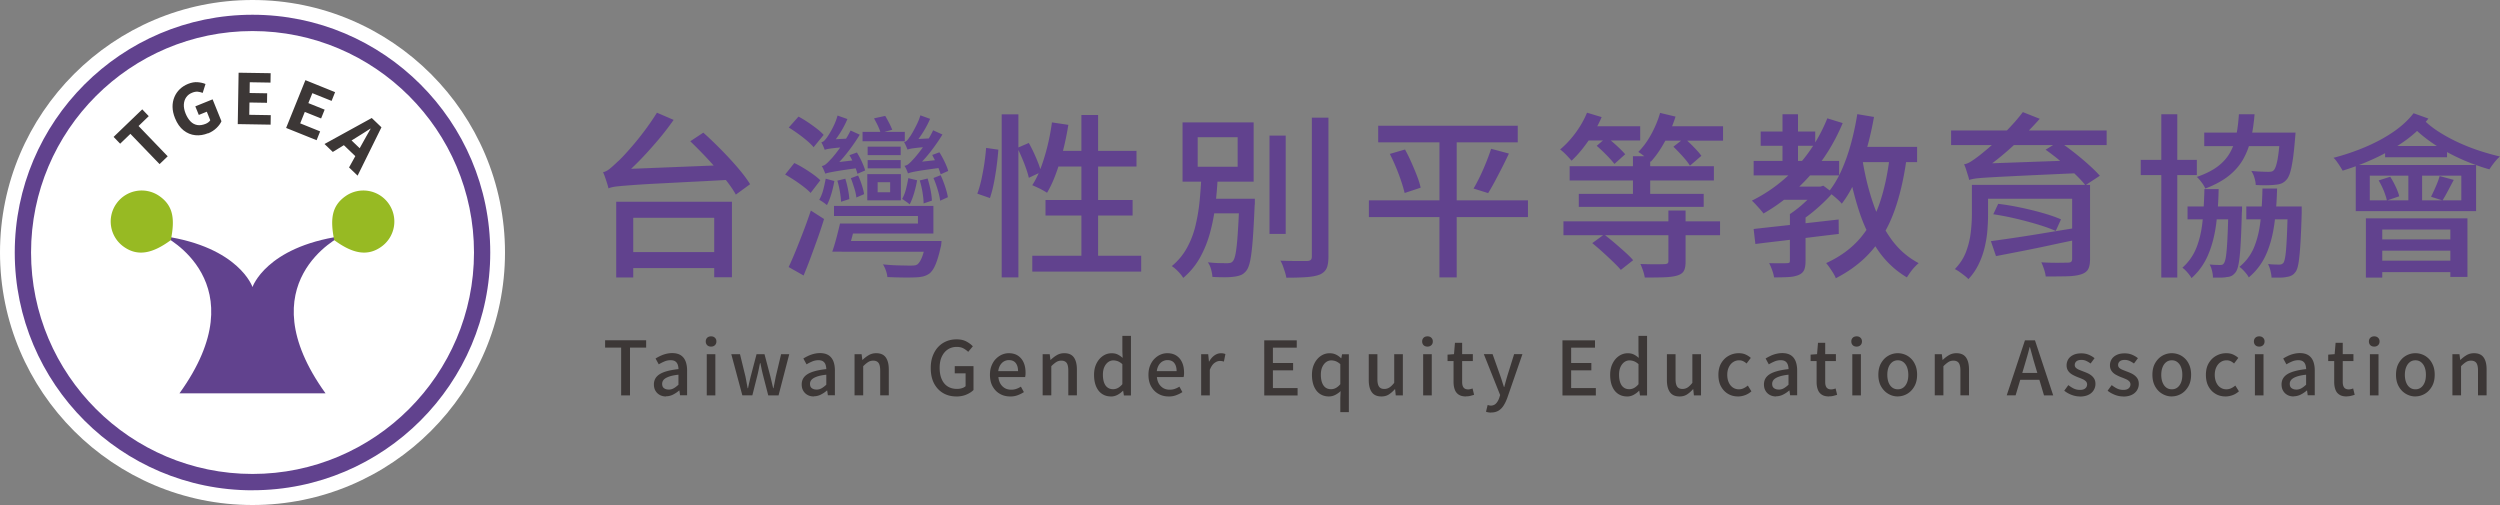
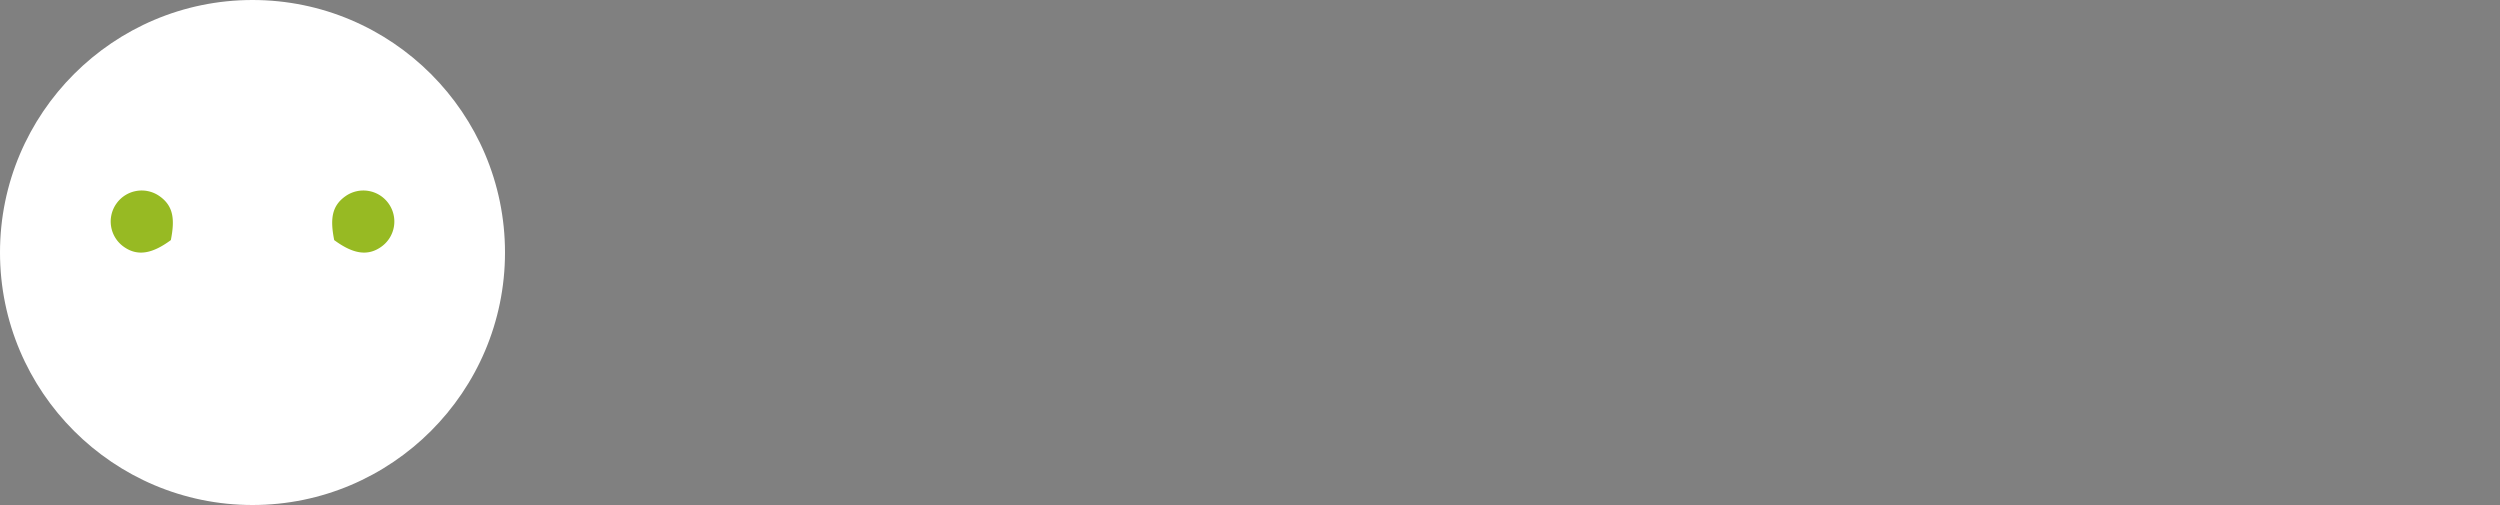
<svg xmlns="http://www.w3.org/2000/svg" id="_圖層_1" data-name="圖層 1" viewBox="0 0 500 101">
  <rect x="0" y="0" width="500" height="101" fill="#808080" stroke="none" />
  <defs>
    <style>.cls-1,.cls-2{fill:#61428e;stroke-width:0}.cls-2{fill:#3c3736}</style>
  </defs>
  <path d="M50.5 0C22.66 0 0 22.65 0 50.5S22.66 101 50.5 101 101 78.35 101 50.5 78.35 0 50.5 0Z" style="fill:#fff;stroke-width:0" />
-   <path d="M50.5 98.06c-26.22 0-47.55-21.33-47.55-47.55S24.28 2.95 50.5 2.95 98.05 24.28 98.05 50.5 76.72 98.05 50.5 98.05Zm0-91.85C26.08 6.21 6.21 26.08 6.21 50.5S26.08 94.79 50.5 94.79 94.8 74.92 94.8 50.5 74.93 6.21 50.5 6.21Z" class="cls-1" />
-   <path d="m31.91 32.82-5.83-6.05-2.05 1.97-1.31-1.36 5.73-5.51 1.3 1.36-2.04 1.97 5.83 6.06-1.64 1.57Zm9.72-6.18c-.87.35-1.73.49-2.58.4-.85-.09-1.63-.41-2.34-.97S35.43 24.7 35 23.63c-.32-.79-.48-1.54-.49-2.25s.12-1.37.37-1.97c.25-.6.61-1.12 1.07-1.57.47-.45 1.02-.8 1.66-1.06.69-.28 1.34-.39 1.93-.34.59.05 1.11.17 1.56.36l-.56 1.78c-.33-.13-.66-.2-1-.24-.34-.03-.71.04-1.13.21-.5.2-.89.5-1.17.91-.28.4-.44.88-.47 1.44-.03.55.09 1.16.35 1.81.27.66.6 1.18.99 1.58s.84.63 1.35.72c.51.08 1.06 0 1.66-.24.21-.08.39-.19.56-.32.17-.13.29-.26.37-.4l-.69-1.71-1.6.65-.7-1.72 3.46-1.4 1.77 4.38c-.2.45-.52.9-.99 1.35s-1.02.81-1.68 1.08Zm5.92-1.82.17-10.28 6.41.1-.03 1.88-4.15-.07-.03 2.15 3.51.06-.03 1.9-3.51-.06-.04 2.46 4.3.07-.03 1.9-6.56-.11Zm9.68.75 3.85-9.54 5.94 2.4-.7 1.75-3.85-1.55-.8 1.99 3.26 1.31-.71 1.76-3.26-1.31-.92 2.29 3.99 1.61-.71 1.76-6.09-2.45Zm7.67 3.23 9.45-5.2 1.94 1.86-4.77 9.67-1.71-1.64 2.63-4.75c.26-.48.53-.98.83-1.49.3-.51.58-1.01.85-1.49l-.04-.04c-.47.3-.95.61-1.45.93-.5.31-.98.61-1.44.9l-4.63 2.84-1.66-1.59Zm3.25-.36 1.21-1.26 3.56 3.41-1.21 1.26-3.56-3.41Z" class="cls-2" />
-   <path d="M68.21 47.23C53.16 49.44 50.5 57.41 50.5 57.41s-2.66-7.97-17.71-10.18c0 0 19.04 9.3 3.1 31.44h29.22c-15.94-22.14 3.1-31.44 3.1-31.44Z" class="cls-1" />
  <path d="M69.08 39.25c-2.79 1.98-3.05 4.65-2.24 8.77 3.67 2.7 6.63 3.32 9.42 1.33a6.188 6.188 0 0 0 1.46-8.64 6.188 6.188 0 0 0-8.64-1.46Zm-37.15 0c2.79 1.98 3.05 4.65 2.24 8.77-3.67 2.7-6.63 3.32-9.42 1.33a6.188 6.188 0 0 1-1.46-8.64 6.188 6.188 0 0 1 8.64-1.46Z" style="fill:#97ba23;stroke-width:0" />
-   <path d="M121.7 37.68c-.05-.23-.14-.55-.26-.95-.13-.4-.26-.81-.41-1.23a9 9 0 0 0-.42-1.06c.44-.09.89-.32 1.34-.69.45-.36.96-.83 1.55-1.39.33-.28.8-.75 1.41-1.41.61-.66 1.29-1.43 2.04-2.32.75-.89 1.51-1.87 2.29-2.92.77-1.06 1.49-2.11 2.15-3.17l3.34 1.44c-1.08 1.53-2.23 3.01-3.47 4.45s-2.47 2.8-3.73 4.06c-1.26 1.27-2.5 2.4-3.75 3.41v.11c-.42.21-.77.4-1.06.58s-.52.36-.72.55c-.2.19-.3.36-.3.53Zm0 0-.04-2.6 2.36-1.23 22.1-.88c.02.45.07.96.14 1.55.07.59.14 1.06.21 1.41-3.47.19-6.46.35-8.97.47l-6.35.33c-1.72.09-3.14.18-4.26.26-1.11.08-2.01.15-2.67.21s-1.19.12-1.55.19c-.36.07-.69.16-.97.28Zm1.54 2.67h23.15v15.1h-3.55V43.56h-16.19v11.93h-3.41V40.36Zm1.66 10.06h19.64v3.2H124.9v-3.2Zm13.16-22.16 2.6-1.72c1.1.98 2.26 2.09 3.48 3.32 1.22 1.23 2.35 2.46 3.4 3.68 1.04 1.22 1.87 2.32 2.48 3.31l-2.85 2.08c-.56-1.01-1.35-2.13-2.36-3.38-1.01-1.24-2.11-2.5-3.29-3.77a89.782 89.782 0 0 0-3.47-3.52Zm18.97 6.65 1.83-2.29c.61.28 1.25.63 1.92 1.04s1.29.82 1.86 1.23c.57.41 1.05.8 1.42 1.18l-1.94 2.53c-.35-.38-.82-.79-1.39-1.23-.58-.45-1.19-.89-1.85-1.32-.66-.43-1.28-.81-1.86-1.14Zm.7 18.5c.45-.94.92-2.03 1.43-3.27.5-1.24 1.02-2.56 1.55-3.94s1.01-2.74 1.46-4.08l2.64 1.69c-.38 1.24-.8 2.52-1.27 3.84-.47 1.31-.94 2.6-1.41 3.87s-.94 2.46-1.41 3.59l-2.99-1.69Zm.03-27.9 1.94-2.18c.59.31 1.2.67 1.85 1.11.65.43 1.25.87 1.81 1.3.56.43 1.02.85 1.37 1.25l-2.01 2.46c-.33-.4-.77-.83-1.32-1.3-.55-.47-1.14-.93-1.78-1.39s-1.26-.87-1.87-1.25Zm7.39 10.24 1.72.46c-.14.84-.34 1.7-.6 2.57-.26.87-.55 1.62-.88 2.25-.19-.16-.43-.35-.74-.56-.3-.21-.57-.38-.81-.49.35-.61.62-1.28.81-2.01.19-.73.35-1.47.49-2.22Zm-.21-5.77c-.05-.16-.14-.4-.28-.72-.14-.32-.27-.58-.39-.79.21-.05.4-.15.56-.3.16-.15.34-.36.53-.62.12-.16.32-.47.6-.93s.57-1 .86-1.62c.29-.62.52-1.25.69-1.88l1.97.7c-.4.96-.9 1.91-1.5 2.85s-1.21 1.75-1.85 2.43v.04c-.4.19-.7.35-.9.47-.2.13-.3.25-.3.37Zm.11 4.75c-.05-.14-.14-.38-.28-.7-.14-.33-.28-.6-.42-.81.3-.05.59-.18.84-.39.26-.21.54-.49.85-.84.23-.21.59-.62 1.07-1.23s1-1.33 1.55-2.15c.55-.82 1.04-1.65 1.46-2.5l1.83.84c-.75 1.24-1.61 2.48-2.57 3.69-.96 1.22-1.95 2.28-2.96 3.17v.07c-.47.19-.82.35-1.04.47-.22.13-.33.25-.33.37Zm-.11-4.75-.04-1.51 1.2-.56 3.98-.21c-.07.26-.13.55-.18.88-.05.33-.07.6-.07.81-1.17.07-2.09.14-2.74.21-.66.07-1.14.14-1.44.19-.3.06-.54.12-.7.19Zm.11 4.75-.14-1.51 1.13-.6 5.42-.63c.02.23.08.51.16.83.08.32.16.57.23.76-1.76.24-3.1.43-4.01.58-.91.15-1.56.27-1.94.35-.38.08-.66.16-.84.23Zm2.95 9.99h3.1a107.798 107.798 0 0 1-1.52 5.63h-3.13c.28-.8.56-1.71.83-2.73.27-1.02.51-1.99.72-2.9Zm.99 0h14.6V43.2H166.8v-2.01h19.88v5.52h-17.7V44.7Zm-1.51-8.58 1.58-.39c.21.66.39 1.37.54 2.13s.24 1.41.26 1.95l-1.65.53c-.02-.56-.1-1.24-.23-2.02-.13-.79-.3-1.52-.51-2.2Zm.91 12.07h17.84v2.15h-17.84V48.2Zm1.51-17.17 1.48-.53c.35.56.69 1.19 1 1.87s.53 1.26.65 1.72l-1.55.67c-.12-.49-.32-1.09-.62-1.79s-.62-1.35-.97-1.94Zm.28 4.6 1.44-.53c.28.59.53 1.23.76 1.94.22.7.37 1.3.44 1.79l-1.55.67c-.05-.52-.18-1.14-.41-1.87s-.45-1.4-.69-2.01Zm2.33-9.25h8.45v1.87h-8.45v-1.87Zm.95 8.45h6.72v5.24h-6.72v-5.24Zm.07-5.49h6.61v1.69h-6.61v-1.69Zm0 2.67h6.61v1.65h-6.61v-1.65Zm1.26-8.34 2.25-.49c.26.42.52.9.79 1.42.27.53.47.98.62 1.35l-2.32.63c-.12-.42-.31-.9-.56-1.44-.26-.54-.52-1.03-.77-1.48Zm.74 12.77v2.01h2.5v-2.01h-2.5Zm9.65 11.76h3.13c-.05.63-.1 1.06-.18 1.27-.33 1.45-.67 2.6-1.02 3.43s-.76 1.44-1.23 1.81c-.4.28-.83.47-1.28.58-.46.11-1 .17-1.64.19-.54.02-1.31.03-2.31.02-1-.01-2.06-.04-3.18-.09-.02-.38-.12-.8-.28-1.27-.16-.47-.36-.89-.6-1.27 1.1.12 2.17.19 3.2.21 1.03.02 1.76.04 2.18.04.38 0 .68-.01.91-.04.23-.02.43-.09.6-.21.33-.26.63-.72.9-1.39.27-.67.53-1.65.79-2.94v-.35Zm-3.52-12.57 1.76.42c-.14.84-.34 1.7-.6 2.57-.26.87-.55 1.62-.88 2.25-.19-.16-.43-.35-.74-.56-.3-.21-.56-.39-.77-.53.33-.59.59-1.24.77-1.97s.34-1.45.46-2.18Zm-.14-5.7c-.07-.16-.18-.41-.32-.74s-.27-.59-.39-.77c.21-.05.4-.15.56-.3.16-.15.33-.36.49-.62.14-.16.35-.48.62-.95s.56-1.01.86-1.62c.31-.61.55-1.23.74-1.86l1.94.7c-.4.94-.9 1.88-1.5 2.82s-1.21 1.76-1.85 2.46v.04c-.38.19-.66.35-.86.47-.2.13-.3.25-.3.37Zm.07 4.75a8.41 8.41 0 0 0-.28-.74c-.14-.33-.28-.59-.42-.77.3-.05.59-.18.84-.39s.54-.49.85-.84c.23-.23.59-.65 1.07-1.25s1-1.31 1.55-2.13c.55-.82 1.03-1.65 1.42-2.5l1.87.84c-.75 1.24-1.61 2.47-2.57 3.68-.96 1.21-1.96 2.27-2.99 3.18v.07c-.42.19-.75.35-.99.48s-.35.25-.35.37Zm-.07-4.75-.07-1.48 1.2-.6 3.98-.21c-.07.26-.13.55-.18.86-.05.32-.07.59-.07.83-1.2.07-2.12.14-2.78.21-.66.07-1.13.14-1.42.19-.29.06-.51.12-.65.19Zm.07 4.75-.11-1.55 1.09-.6 5.45-.6c.02.24.08.51.16.83.08.32.15.57.19.76-1.76.24-3.09.42-3.99.56-.9.14-1.55.26-1.94.35s-.67.18-.86.25Zm2.35 1.41 1.58-.39c.23.73.43 1.51.6 2.34.16.83.25 1.53.25 2.09l-1.65.56c0-.59-.07-1.31-.21-2.18-.14-.87-.33-1.68-.56-2.43Zm2.5-5.1 1.44-.53c.38.59.73 1.24 1.07 1.95.34.72.57 1.31.69 1.78l-1.51.67c-.14-.52-.38-1.14-.7-1.86-.33-.73-.66-1.4-.99-2.01Zm.25 4.61 1.44-.56c.33.7.63 1.47.9 2.29.27.82.45 1.52.55 2.11l-1.55.7c-.07-.61-.24-1.34-.49-2.2-.26-.86-.54-1.64-.85-2.34Zm10.52-6.02 2.46.35c-.07.96-.18 2.03-.33 3.2s-.34 2.32-.56 3.45a24.1 24.1 0 0 1-.79 3.03l-2.53-.88c.3-.8.57-1.72.81-2.78.23-1.06.43-2.14.6-3.25.16-1.11.28-2.15.35-3.11Zm3.13-6.72h3.34v32.62h-3.34V22.86Zm3.13 6.72 2.29-.99c.52.91 1.01 1.92 1.48 3.03.47 1.1.8 2.03.99 2.78l-2.46 1.16a16.6 16.6 0 0 0-.53-1.79c-.23-.68-.51-1.4-.83-2.15-.32-.75-.63-1.43-.93-2.04Zm6.93-5.1 3.27.49c-.28 1.74-.63 3.44-1.05 5.1-.42 1.67-.9 3.22-1.43 4.66-.53 1.44-1.12 2.72-1.78 3.82-.21-.14-.5-.31-.86-.51s-.73-.39-1.11-.56c-.38-.18-.7-.32-.99-.44.66-1.01 1.24-2.19 1.74-3.54s.94-2.8 1.32-4.35c.38-1.55.67-3.11.88-4.68Zm-3.94 26.67h21.78v3.17h-21.78v-3.17ZM209.1 40h17.42v3.1H209.1V40Zm1.87-9.82h16.33v3.13h-17.31l.99-3.13Zm5.31-7.18h3.34v29.95h-3.34V23Zm24 12.35h3.27c-.09 1.85-.25 3.73-.47 5.63-.22 1.9-.58 3.74-1.06 5.52-.48 1.78-1.15 3.45-2.01 5-.86 1.55-1.98 2.91-3.36 4.08-.26-.42-.6-.86-1.04-1.3-.43-.45-.85-.8-1.25-1.06 1.24-1.03 2.25-2.23 3.01-3.61.76-1.37 1.34-2.86 1.72-4.45s.66-3.23.83-4.91c.16-1.68.28-3.31.35-4.91Zm-3.77-10.87h14.22v11.86h-14.22V24.48Zm3.03 2.96v5.91h7.99v-5.91h-7.99Zm1.58 12.31h8.2v2.92h-8.2v-2.92Zm6.79 0h3.06v.79c0 .2-.01.37-.04.51-.12 2.89-.25 5.23-.39 7.02-.14 1.79-.31 3.16-.51 4.1-.2.94-.46 1.61-.79 2.01-.33.4-.68.67-1.06.83-.38.15-.83.26-1.37.33-.47.07-1.1.11-1.88.11s-1.6-.02-2.45-.07c-.02-.45-.11-.94-.26-1.5-.15-.55-.37-1.03-.65-1.42.82.09 1.58.15 2.29.16.7.01 1.21.02 1.51.02.28 0 .52-.02.7-.07.19-.05.35-.15.49-.32.24-.26.43-.8.58-1.64.15-.83.29-2.08.4-3.75.12-1.67.23-3.86.35-6.58v-.53Zm5.99-12.63h3.24v19.67h-3.24V27.12Zm8.48-3.59h3.31v27.76c0 1.08-.13 1.88-.39 2.41s-.7.93-1.34 1.21c-.66.26-1.53.43-2.62.51s-2.45.12-4.07.12c-.05-.31-.13-.66-.26-1.07s-.27-.83-.42-1.25c-.15-.42-.32-.79-.51-1.09 1.22.05 2.33.07 3.34.07h2.04c.33-.02.57-.1.7-.23.14-.13.21-.36.21-.69V23.52Zm11.4 16.54h31.81v3.34h-31.81v-3.34Zm1.86-14.92h27.91v3.31h-27.91v-3.31Zm2.33 5.63 3.03-.88c.45.8.87 1.66 1.28 2.59.41.93.79 1.83 1.13 2.71.34.88.58 1.66.72 2.34l-3.2 1.06c-.16-.68-.39-1.47-.69-2.36-.29-.89-.64-1.82-1.04-2.78-.4-.96-.81-1.85-1.23-2.67Zm9.92-4.29h3.45v28.99h-3.45V26.49Zm10.34 3.27 3.55.95c-.42.91-.88 1.85-1.37 2.81-.49.96-.97 1.88-1.44 2.76-.47.88-.92 1.66-1.34 2.34l-2.92-.91c.42-.7.85-1.52 1.3-2.45s.86-1.88 1.25-2.85c.39-.97.71-1.86.97-2.66Zm19.18-7.22 2.92.88c-.7 1.64-1.6 3.24-2.69 4.8-1.09 1.56-2.2 2.87-3.32 3.92-.17-.19-.38-.43-.65-.72s-.55-.58-.85-.86c-.29-.28-.56-.5-.79-.67 1.1-.92 2.13-2.02 3.08-3.31.95-1.29 1.72-2.64 2.3-4.05Zm-4.72 21.72h31.32v2.78h-31.32v-2.78Zm1.24-11.02h28.85v2.85h-28.85v-2.85Zm1.83 5.53h24.98v2.6h-24.98v-2.6Zm1.09-13.52h11.19v2.85h-11.19v-2.85Zm1.61 23.37 2.36-1.72c.66.49 1.35 1.05 2.08 1.67.73.62 1.42 1.23 2.09 1.83.67.6 1.21 1.14 1.64 1.64l-2.46 1.94c-.4-.47-.92-1.01-1.57-1.64-.65-.62-1.33-1.26-2.06-1.92-.73-.66-1.42-1.25-2.08-1.79Zm.89-19.46 2-1.72c.66.52 1.34 1.1 2.04 1.74.7.65 1.25 1.2 1.65 1.67l-2.15 1.94c-.38-.49-.9-1.08-1.59-1.78-.68-.69-1.33-1.31-1.97-1.85Zm7.24 2.08h3.45v9.11h-3.45v-9.11Zm5.42-8.66 3.1.74c-.54 1.71-1.25 3.37-2.13 4.98s-1.82 2.96-2.83 4.06c-.19-.19-.43-.4-.72-.65s-.6-.49-.93-.74c-.33-.25-.61-.44-.84-.58.96-.96 1.82-2.13 2.58-3.52.76-1.38 1.36-2.81 1.78-4.29Zm1.66 19.53h3.45v10.21c0 .84-.12 1.48-.37 1.9-.25.42-.71.73-1.39.91-.68.19-1.54.3-2.58.33-1.04.04-2.32.05-3.82.05a9.53 9.53 0 0 0-.35-1.37c-.17-.49-.34-.94-.53-1.34.7.02 1.39.04 2.06.05.67.01 1.25.01 1.76 0 .5-.01.84-.02 1-.02.3-.02.51-.08.62-.16s.16-.25.16-.51V42.1Zm-2.08-16.86h13.02v2.89h-13.02v-2.89Zm3.1 4.09 2.18-1.72c.59.52 1.22 1.11 1.88 1.79.67.68 1.18 1.27 1.53 1.76l-2.29 1.97c-.33-.54-.82-1.17-1.46-1.88-.65-.71-1.26-1.35-1.85-1.92Zm30.79-5.67 3.06.95c-1.67 3.99-3.87 7.51-6.62 10.57-2.75 3.06-5.82 5.57-9.22 7.51-.16-.23-.39-.51-.67-.83-.28-.32-.57-.63-.86-.95-.29-.32-.56-.58-.79-.79 3.4-1.69 6.4-3.94 8.99-6.76 2.59-2.81 4.63-6.05 6.1-9.71Zm-14.75 8.52h17.1v2.89h-17.1v-2.89Zm0 13.61c1.43-.16 3.07-.35 4.93-.55 1.85-.2 3.81-.42 5.88-.65 2.06-.23 4.13-.47 6.19-.7l.03 2.89c-1.97.23-3.96.47-5.97.72-2 .25-3.92.47-5.75.69-1.83.21-3.49.41-4.96.6l-.35-2.99Zm1.41-19.49h10.91v2.85h-10.91v-2.85Zm5.84 16.5h3.13v9.4c0 .75-.09 1.34-.28 1.78s-.55.77-1.09 1c-.54.23-1.21.38-2.02.42-.81.05-1.78.07-2.9.07-.07-.45-.2-.93-.39-1.46s-.39-.99-.6-1.39c.8.02 1.53.03 2.2.03s1.12-.01 1.36-.03c.26 0 .42-.04.49-.11s.1-.2.1-.39V42.8Zm-2.5-5.49h8.8v2.64h-8.8v-2.64Zm1.02-14.46h3.1v10.77h-3.1V22.86Zm6.87 14.46h.7l.6-.18 1.9 1.41c-.94 1.08-2.04 2.16-3.29 3.24a29.45 29.45 0 0 1-3.64 2.71c-.19-.26-.45-.56-.79-.9-.34-.34-.63-.6-.86-.79.68-.45 1.36-.96 2.04-1.53s1.31-1.16 1.9-1.76c.59-.6 1.07-1.16 1.44-1.67v-.53Zm14.6-6.19 3.38.35c-.54 4.04-1.35 7.58-2.45 10.64-1.09 3.06-2.58 5.7-4.47 7.92-1.89 2.22-4.31 4.09-7.27 5.61-.09-.28-.26-.61-.49-.99-.23-.38-.48-.75-.74-1.13-.26-.38-.49-.68-.7-.91 2.72-1.24 4.94-2.85 6.67-4.82 1.72-1.97 3.06-4.34 4.01-7.11.95-2.77 1.64-5.96 2.06-9.57Zm-6.51-8.3 3.34.56c-.4 2.25-.9 4.45-1.51 6.58-.61 2.14-1.32 4.12-2.13 5.95-.81 1.83-1.74 3.44-2.8 4.82-.17-.21-.41-.47-.74-.77s-.67-.6-1.02-.88-.66-.5-.91-.67c.98-1.22 1.85-2.65 2.59-4.29.74-1.64 1.37-3.42 1.9-5.35.53-1.92.95-3.91 1.28-5.95Zm1.02 9.04c.49 3.1 1.2 6.01 2.13 8.74.93 2.73 2.13 5.13 3.62 7.2 1.49 2.07 3.32 3.67 5.51 4.82-.26.21-.54.48-.84.81-.31.33-.59.67-.85 1.04-.26.36-.48.7-.67 1-2.32-1.38-4.26-3.21-5.81-5.47-1.55-2.26-2.81-4.89-3.78-7.88-.97-2.99-1.75-6.25-2.34-9.76l3.03-.49Zm-1.76-2.5h12.7v3.06h-12.7v-3.06Zm19.5-3.27h31.11v2.92h-31.11V26.1Zm4.15 10.87h3.24v6.05c0 .99-.05 2.04-.14 3.15-.09 1.11-.28 2.25-.56 3.4s-.68 2.26-1.21 3.34c-.53 1.08-1.2 2.05-2.02 2.92-.19-.21-.45-.45-.77-.7-.33-.26-.67-.51-1.02-.76s-.66-.43-.92-.55c1.03-1.06 1.78-2.22 2.25-3.48.47-1.27.78-2.54.93-3.82.15-1.28.23-2.47.23-3.57v-5.98Zm-.53-.98c-.05-.23-.13-.54-.25-.91s-.24-.77-.37-1.18c-.13-.41-.27-.76-.4-1.04.44-.07.91-.26 1.41-.58.49-.32 1.06-.72 1.69-1.21.33-.26.83-.67 1.5-1.23.67-.56 1.41-1.24 2.23-2.02s1.67-1.64 2.53-2.57c.87-.93 1.67-1.87 2.39-2.83l3.38 1.34a73.51 73.51 0 0 1-5.91 5.93c-2.06 1.84-4.08 3.41-6.05 4.7v.07c-.42.19-.77.36-1.06.53-.28.16-.53.33-.76.51-.22.18-.33.35-.33.51Zm0 0v-2.22l2-1.02 19.67-.7c.05.4.12.84.23 1.34s.19.9.26 1.23c-3.75.16-6.89.31-9.41.42-2.52.12-4.56.22-6.12.3-1.56.08-2.77.15-3.64.21-.87.06-1.51.12-1.93.19-.42.07-.77.15-1.05.25Zm2.5.98h19.25v2.78h-19.25v-2.78Zm1.83 11.26a345.891 345.891 0 0 0 11.26-1.71c2.2-.36 4.39-.72 6.55-1.07l.18 2.32c-1.97.4-3.97.81-5.98 1.25s-3.96.83-5.82 1.2c-1.87.36-3.59.7-5.16 1l-1.02-2.99Zm.49-5.38.98-2.08c1.41.16 2.9.41 4.47.74 1.57.33 3.07.7 4.5 1.11 1.43.41 2.63.83 3.59 1.25l-1.05 2.32c-.94-.42-2.12-.85-3.54-1.28-1.42-.43-2.92-.83-4.49-1.2s-3.06-.65-4.47-.86Zm15.76-5.88h3.59v14.85c0 .94-.14 1.64-.42 2.09-.28.46-.78.79-1.51 1-.7.21-1.63.33-2.78.35-1.15.02-2.53.04-4.15.04-.05-.42-.16-.9-.33-1.42s-.36-1-.55-1.42c.7.05 1.42.08 2.17.09.74.01 1.4.01 1.97 0 .57-.01.95-.02 1.14-.02.33 0 .56-.06.69-.18.13-.12.19-.3.19-.56V36.98Zm-5.28-7.04 2.67-1.65c.96.66 1.96 1.39 2.99 2.2s2.01 1.62 2.92 2.45c.92.82 1.67 1.56 2.25 2.22l-2.89 1.9c-.52-.66-1.21-1.41-2.09-2.25-.88-.84-1.84-1.69-2.87-2.55-1.03-.86-2.03-1.62-2.99-2.3Zm19.01 2.05h11.22v3.03h-11.22v-3.03Zm4.11-9.12h3.2v32.65h-3.2V22.86Zm8.62 14.96h2.85c-.05 2.6-.22 5.01-.53 7.23-.31 2.22-.84 4.21-1.6 5.98-.76 1.77-1.86 3.3-3.29 4.59-.19-.33-.46-.7-.81-1.11-.35-.41-.69-.73-1.02-.97 1.24-1.1 2.18-2.43 2.8-3.99.62-1.56 1.03-3.33 1.23-5.3.2-1.97.32-4.12.37-6.44Zm-3.37 3.48h9.11v2.57h-9.11V41.3Zm10.27-18.44h3.13c-.14 1.81-.39 3.47-.74 4.98-.35 1.51-.89 2.89-1.6 4.12-.72 1.23-1.69 2.32-2.9 3.27-1.22.95-2.76 1.78-4.61 2.48-.14-.35-.38-.76-.72-1.21-.34-.46-.66-.83-.97-1.11 1.69-.59 3.06-1.27 4.12-2.06s1.88-1.7 2.48-2.74c.6-1.04 1.03-2.21 1.28-3.5.26-1.29.43-2.7.53-4.22Zm-6.93 3.66h15.8v2.71h-15.8v-2.71Zm4.85 14.78h2.71c0 .59-.01.97-.04 1.16-.07 2.67-.15 4.83-.25 6.46-.09 1.63-.22 2.87-.37 3.71-.15.84-.35 1.43-.58 1.76-.26.35-.53.6-.81.76-.28.15-.62.24-1.02.26-.33.07-.73.11-1.2.11h-1.55c0-.4-.06-.85-.18-1.35-.12-.5-.28-.93-.49-1.28.47.05.88.08 1.23.09.35.01.63.02.85.02.19 0 .35-.02.47-.07.13-.05.24-.15.33-.32.16-.21.3-.68.4-1.41.11-.73.2-1.85.28-3.36.08-1.51.15-3.52.19-6.03v-.49Zm6.8-3.59h2.92c-.07 2.65-.26 5.08-.58 7.3-.32 2.22-.87 4.2-1.65 5.95-.79 1.75-1.93 3.25-3.43 4.52-.19-.35-.46-.73-.83-1.14s-.71-.73-1.04-.97c1.31-1.08 2.29-2.38 2.92-3.91.63-1.52 1.06-3.28 1.28-5.26s.36-4.15.4-6.49Zm-3.24 3.59h9.25v2.57h-9.25V41.3Zm6.79-14.78h3.06c-.05.61-.08 1.02-.1 1.23-.14 1.71-.29 3.13-.46 4.24-.17 1.11-.35 1.98-.55 2.6-.2.62-.45 1.1-.76 1.42-.3.33-.64.56-1 .7-.37.14-.79.22-1.29.25-.38.05-.91.08-1.6.09s-1.42 0-2.2-.05c-.02-.45-.11-.93-.26-1.44-.15-.52-.36-.97-.62-1.37.73.07 1.4.12 2.02.14.62.02 1.06.04 1.32.04.28 0 .5-.02.67-.05.16-.04.32-.12.46-.26.28-.28.53-.95.74-2.01.21-1.06.4-2.76.56-5.1v-.42Zm1.51 14.78h2.78v1.2c-.07 2.65-.16 4.79-.27 6.42-.1 1.63-.23 2.87-.37 3.71-.14.84-.34 1.43-.6 1.76-.23.33-.5.57-.81.72-.3.15-.66.25-1.06.3-.33.07-.75.11-1.27.11h-1.65c-.02-.42-.1-.89-.23-1.41a6.06 6.06 0 0 0-.47-1.3c.49.05.93.08 1.32.09.39.01.69.02.9.02s.38-.03.51-.09.25-.16.37-.3c.14-.21.26-.68.37-1.41.11-.73.19-1.84.27-3.34s.14-3.5.21-5.98v-.49Zm25.16-18.65 2.96 1.06c-1.27 1.64-2.82 3.12-4.65 4.43a37.376 37.376 0 0 1-5.95 3.47c-2.14 1-4.32 1.84-6.55 2.52-.12-.21-.28-.48-.49-.81-.21-.33-.43-.66-.67-.99-.23-.33-.46-.59-.67-.77 2.16-.56 4.26-1.27 6.3-2.13 2.04-.86 3.9-1.85 5.58-2.99 1.68-1.14 3.05-2.4 4.13-3.78ZM471.15 33h24.07v9.22h-24.07V33Zm2.04 10.66h20.3v11.72h-3.42v-9.47h-13.62v9.61h-3.27V43.66Zm.77-8.52v4.93h18.3v-4.93h-18.3Zm1.13 12.74h16.4v2.25h-16.4v-2.25Zm0 4.26h16.43v2.29h-16.43v-2.29Zm.63-16.05 2.32-.74c.4.61.77 1.28 1.11 2.01s.57 1.36.69 1.9l-2.46.84c-.12-.56-.33-1.22-.63-1.97-.31-.75-.65-1.43-1.02-2.04Zm1.3-6.89h12.39v2.25h-12.39V29.2Zm4.65 4.53h2.75v7.39h-2.75v-7.39Zm3.13-9.71c.8.8 1.76 1.57 2.9 2.3 1.14.74 2.38 1.42 3.73 2.06 1.35.63 2.75 1.2 4.22 1.69s2.92.9 4.35 1.23c-.35.28-.73.68-1.14 1.2-.41.52-.73.97-.97 1.37-1.43-.4-2.88-.9-4.36-1.5-1.48-.6-2.9-1.28-4.27-2.04-1.37-.76-2.65-1.59-3.84-2.48-1.18-.89-2.23-1.82-3.15-2.78l2.53-1.06Zm3.13 11.19 2.82.77c-.4.75-.79 1.5-1.18 2.23-.39.74-.75 1.37-1.07 1.88l-2.29-.74c.28-.56.6-1.24.95-2.04s.61-1.5.77-2.11Z" class="cls-1" />
-   <path d="M124.23 79.08v-9.56h-3.21v-1.47h8.21v1.47H126v9.56h-1.76Zm8.97.21c-.47 0-.88-.1-1.25-.3-.36-.2-.65-.48-.86-.84-.21-.36-.31-.78-.31-1.26 0-.89.39-1.57 1.17-2.06s2.03-.82 3.75-1.01c-.01-.32-.06-.61-.15-.88s-.25-.49-.47-.65-.54-.25-.95-.25-.84.08-1.24.25c-.4.17-.78.36-1.14.58l-.64-1.17c.29-.18.61-.35.96-.52.35-.16.72-.3 1.12-.4s.81-.16 1.24-.16c.69 0 1.25.14 1.69.41s.76.67.98 1.19c.21.52.32 1.15.32 1.88v4.95h-1.41l-.13-.94h-.06c-.37.32-.77.59-1.21.81-.44.22-.91.34-1.41.34Zm.52-1.37c.36 0 .69-.08 1-.25.31-.17.63-.41.97-.73v-2c-.81.09-1.45.22-1.93.4s-.82.38-1.02.61c-.2.23-.31.51-.31.81 0 .41.12.7.37.88.25.18.55.27.91.27Zm8.5-8.6c-.33 0-.59-.09-.78-.28-.19-.19-.29-.44-.29-.76 0-.3.1-.54.29-.73.19-.19.46-.28.78-.28.31 0 .56.09.76.28.2.19.3.43.3.73 0 .32-.1.57-.3.76-.2.19-.45.28-.76.28Zm-.87 9.76v-8.24h1.72v8.24h-1.72Zm7.12 0-2.21-8.24H148l1.09 4.46c.08.4.15.79.22 1.17s.14.78.22 1.17h.08c.08-.4.16-.79.25-1.17.09-.38.18-.78.28-1.17l1.17-4.46h1.59l1.18 4.46c.1.4.19.79.28 1.17.09.38.18.78.27 1.17h.07c.08-.4.16-.79.23-1.17.08-.38.15-.78.23-1.17l1.06-4.46h1.63l-2.14 8.24h-2.06l-1.05-4.07c-.1-.39-.19-.78-.27-1.17-.08-.39-.16-.79-.25-1.21H152c-.09.42-.17.82-.25 1.22-.08.39-.16.78-.26 1.17l-1.02 4.05h-2Zm14.29.21c-.47 0-.88-.1-1.25-.3-.36-.2-.65-.48-.86-.84-.21-.36-.31-.78-.31-1.26 0-.89.39-1.57 1.17-2.06s2.03-.82 3.75-1.01c-.01-.32-.06-.61-.15-.88s-.25-.49-.47-.65-.54-.25-.95-.25-.84.08-1.24.25c-.4.17-.78.36-1.14.58l-.64-1.17c.29-.18.61-.35.96-.52.35-.16.72-.3 1.12-.4s.81-.16 1.24-.16c.69 0 1.25.14 1.69.41s.76.67.98 1.19c.21.52.32 1.15.32 1.88v4.95h-1.41l-.13-.94h-.06c-.37.32-.77.59-1.21.81-.44.22-.91.34-1.41.34Zm.53-1.37c.36 0 .69-.08 1-.25.31-.17.63-.41.97-.73v-2c-.81.09-1.45.22-1.93.4s-.82.38-1.02.61c-.2.23-.31.51-.31.81 0 .41.12.7.37.88.25.18.55.27.91.27Zm7.62 1.16v-8.24h1.41l.15 1.15h.03c.38-.37.79-.69 1.23-.95.44-.26.94-.4 1.5-.4.88 0 1.52.28 1.92.84.4.56.61 1.37.61 2.42v5.17h-1.72v-4.96c0-.71-.11-1.21-.33-1.52-.22-.3-.57-.46-1.06-.46-.38 0-.71.09-1.01.28-.29.18-.63.46-1 .83v5.83h-1.72Zm20.34.21c-.98 0-1.85-.22-2.62-.67-.77-.45-1.38-1.1-1.82-1.94-.44-.85-.66-1.87-.66-3.08 0-.9.13-1.7.4-2.41s.63-1.31 1.09-1.8c.46-.49 1.01-.87 1.63-1.13.62-.26 1.3-.39 2.04-.39.78 0 1.43.14 1.97.43s.96.61 1.29.96l-.93 1.11c-.28-.27-.6-.5-.96-.7-.36-.19-.8-.29-1.33-.29-.68 0-1.27.17-1.79.51-.51.34-.91.82-1.2 1.44s-.43 1.36-.43 2.23.13 1.62.4 2.25c.27.63.66 1.12 1.18 1.46.52.34 1.16.51 1.91.51.34 0 .66-.05.96-.14.3-.09.55-.23.74-.4v-2.57h-2.17v-1.44h3.75V78c-.37.37-.85.68-1.45.93s-1.27.37-2.02.37Zm10.76 0c-.75 0-1.43-.17-2.03-.52-.61-.34-1.09-.84-1.45-1.48-.36-.64-.54-1.42-.54-2.33 0-.67.1-1.27.31-1.8s.49-.99.85-1.36.76-.66 1.21-.86c.45-.2.91-.3 1.38-.3.73 0 1.34.16 1.84.49s.88.78 1.14 1.36c.26.58.39 1.26.39 2.04 0 .17 0 .33-.02.49-.01.15-.04.29-.07.4h-5.34c.05.52.19.96.41 1.34.23.37.52.66.88.87.36.2.78.31 1.25.31.37 0 .71-.05 1.03-.16s.63-.26.93-.45l.6 1.09c-.38.25-.8.46-1.26.63-.46.17-.96.25-1.5.25Zm-2.35-5.06h3.95c0-.7-.16-1.24-.47-1.63s-.77-.58-1.37-.58c-.34 0-.66.09-.96.25-.3.17-.55.42-.76.75-.2.33-.34.73-.4 1.21Zm8.87 4.85v-8.24h1.41l.15 1.15h.03c.38-.37.79-.69 1.23-.95.44-.26.94-.4 1.5-.4.88 0 1.52.28 1.92.84.4.56.61 1.37.61 2.42v5.17h-1.72v-4.96c0-.71-.11-1.21-.33-1.52-.22-.3-.57-.46-1.06-.46-.38 0-.71.09-1.01.28-.29.18-.63.46-1 .83v5.83h-1.72Zm13.66.21c-.68 0-1.27-.17-1.78-.51-.51-.34-.9-.83-1.18-1.48-.28-.65-.42-1.43-.42-2.33s.17-1.65.5-2.3.77-1.15 1.3-1.5 1.1-.52 1.71-.52c.48 0 .88.08 1.22.25.33.16.66.39.99.68l-.06-1.36v-3.05h1.72v11.92h-1.41l-.15-.93h-.05c-.31.32-.67.59-1.08.81-.41.22-.85.33-1.33.33Zm.41-1.45c.35 0 .67-.08.97-.24.3-.16.6-.41.9-.76v-4.01c-.3-.27-.6-.46-.9-.58-.3-.11-.6-.17-.91-.17-.38 0-.73.12-1.04.35-.31.23-.57.56-.76.99-.19.42-.28.93-.28 1.53s.08 1.14.24 1.58.39.76.7.98c.3.22.67.33 1.08.33Zm11.11 1.45c-.75 0-1.43-.17-2.03-.52-.61-.34-1.09-.84-1.45-1.48-.36-.64-.54-1.42-.54-2.33 0-.67.1-1.27.31-1.8s.49-.99.85-1.36.76-.66 1.21-.86c.45-.2.91-.3 1.38-.3.73 0 1.34.16 1.84.49s.88.78 1.14 1.36c.26.58.39 1.26.39 2.04 0 .17 0 .33-.02.49-.01.15-.04.29-.07.4h-5.34c.05.52.19.96.41 1.34.23.37.52.66.88.87.36.2.78.31 1.25.31.37 0 .71-.05 1.03-.16s.63-.26.93-.45l.6 1.09c-.38.25-.8.46-1.26.63-.46.17-.96.25-1.5.25Zm-2.34-5.06h3.95c0-.7-.16-1.24-.47-1.63s-.77-.58-1.37-.58c-.34 0-.66.09-.96.25-.3.17-.55.42-.76.75-.2.33-.34.73-.4 1.21Zm8.86 4.85v-8.24h1.41l.15 1.48h.03c.3-.53.65-.94 1.06-1.23.41-.29.84-.44 1.29-.44.2 0 .37.01.51.04s.27.07.4.12l-.3 1.51c-.15-.05-.28-.08-.4-.1s-.26-.03-.43-.03c-.33 0-.68.13-1.05.4-.37.26-.68.73-.94 1.38v5.11h-1.72Zm12.62 0V68.06h6.5v1.47h-4.77v3.07h4.04v1.47h-4.04v3.54h4.94v1.48h-6.67Zm15.21 3.34v-2.78l.06-1.42c-.31.3-.66.55-1.07.76-.4.21-.83.31-1.28.31-.68 0-1.27-.17-1.78-.51s-.9-.83-1.18-1.48-.42-1.43-.42-2.33.17-1.65.5-2.3.77-1.15 1.3-1.5 1.1-.52 1.71-.52c.48 0 .9.08 1.25.25.36.16.71.41 1.06.74h.05l.15-.79h1.36v11.57h-1.72Zm-1.87-4.58c.35 0 .67-.08.97-.24.3-.16.6-.41.9-.76v-4.01c-.3-.27-.6-.46-.9-.58-.3-.11-.6-.17-.91-.17-.38 0-.73.12-1.04.35-.31.23-.57.56-.76.99-.19.42-.28.93-.28 1.53s.08 1.14.24 1.58c.16.43.39.76.69.98.3.22.67.33 1.08.33Zm10.1 1.45c-.88 0-1.52-.28-1.93-.85-.41-.57-.61-1.37-.61-2.41v-5.19h1.73v4.98c0 .7.11 1.2.33 1.51.22.31.57.46 1.05.46.38 0 .72-.1 1.02-.29.3-.19.62-.51.96-.93v-5.73h1.73v8.24h-1.42l-.13-1.24h-.05c-.38.43-.78.78-1.2 1.05s-.91.4-1.48.4Zm9.21-9.97c-.33 0-.59-.09-.78-.28s-.29-.44-.29-.76c0-.3.1-.54.29-.73s.46-.28.78-.28c.31 0 .57.09.76.28.2.19.3.43.3.73 0 .32-.1.57-.3.76-.2.19-.45.28-.76.28Zm-.87 9.76v-8.24h1.72v8.24h-1.72Zm8.57.21c-.62 0-1.11-.12-1.47-.37a1.96 1.96 0 0 1-.78-1.02c-.16-.43-.24-.94-.24-1.52v-4.16h-1.2v-1.29l1.29-.1.19-2.27h1.44v2.27h2.14v1.39h-2.14v4.17c0 .49.09.86.28 1.11.19.25.5.38.93.38.14 0 .29-.02.45-.06.16-.04.3-.08.42-.13l.31 1.27c-.22.07-.47.14-.74.21-.27.07-.57.1-.87.1Zm5.04 3.23a3.227 3.227 0 0 1-1.04-.17l.33-1.35c.08.02.18.04.28.07.11.03.22.05.33.05.45 0 .81-.15 1.08-.44.27-.29.48-.66.63-1.1l.18-.57-3.26-8.18h1.75l1.51 4.25c.13.37.26.75.38 1.14.12.39.25.78.38 1.17h.07c.1-.38.2-.77.31-1.17.11-.4.22-.78.33-1.15l1.33-4.25h1.66l-3.02 8.73c-.21.59-.46 1.1-.74 1.55-.28.44-.63.79-1.02 1.03-.4.24-.89.37-1.47.37Zm14.25-3.44V68.06H319v1.47h-4.77v3.07h4.04v1.47h-4.04v3.54h4.94v1.48h-6.67Zm12.92.21c-.68 0-1.27-.17-1.78-.51-.51-.34-.9-.83-1.18-1.48-.28-.65-.42-1.43-.42-2.33s.17-1.65.5-2.3.77-1.15 1.3-1.5 1.11-.52 1.71-.52c.48 0 .88.08 1.22.25.33.16.66.39.99.68l-.06-1.36v-3.05h1.72v11.92H328l-.15-.93h-.05c-.31.32-.67.59-1.08.81-.41.22-.85.33-1.33.33Zm.42-1.45c.35 0 .67-.08.97-.24s.6-.41.9-.76v-4.01c-.3-.27-.6-.46-.9-.58-.3-.11-.6-.17-.91-.17-.38 0-.73.12-1.04.35-.31.23-.57.56-.76.99s-.28.93-.28 1.53.08 1.14.24 1.58c.16.43.39.76.7.98s.66.33 1.08.33Zm10.09 1.45c-.88 0-1.52-.28-1.93-.85-.41-.57-.61-1.37-.61-2.41v-5.19h1.73v4.98c0 .7.11 1.2.33 1.51.22.31.57.46 1.05.46.38 0 .72-.1 1.02-.29.3-.19.62-.51.96-.93v-5.73h1.73v8.24h-1.42l-.13-1.24h-.05c-.38.43-.78.78-1.2 1.05s-.91.4-1.48.4Zm11.69 0c-.75 0-1.42-.17-2-.52-.59-.34-1.06-.84-1.41-1.48s-.52-1.42-.52-2.33.19-1.7.57-2.34c.38-.64.88-1.13 1.5-1.47.62-.34 1.29-.51 2-.51.53 0 .99.09 1.38.27.39.18.73.4 1.03.67l-.85 1.12c-.22-.2-.45-.36-.69-.47s-.5-.17-.78-.17c-.46 0-.87.12-1.23.37-.36.24-.64.58-.85 1.02s-.31.94-.31 1.52.1 1.08.3 1.52.47.77.82 1.01.75.36 1.2.36c.35 0 .67-.07.97-.22.3-.14.57-.32.82-.53l.72 1.15c-.38.34-.8.6-1.27.77s-.94.26-1.41.26Zm7.6 0c-.47 0-.88-.1-1.25-.3-.37-.2-.65-.48-.86-.84-.21-.36-.31-.78-.31-1.26 0-.89.39-1.57 1.17-2.06.78-.48 2.03-.82 3.75-1.01-.01-.32-.06-.61-.15-.88s-.25-.49-.47-.65-.54-.25-.95-.25-.84.08-1.24.25c-.4.17-.78.36-1.14.58l-.64-1.17c.29-.18.61-.35.96-.52s.72-.3 1.12-.4c.4-.1.81-.16 1.24-.16.69 0 1.25.14 1.69.41s.76.67.98 1.19c.21.52.32 1.15.32 1.88v4.95h-1.41l-.13-.94h-.06c-.37.32-.77.59-1.21.81-.44.22-.91.34-1.41.34Zm.52-1.37c.36 0 .69-.08 1-.25.31-.17.63-.41.97-.73v-2c-.81.09-1.45.22-1.93.4-.48.17-.82.38-1.03.61-.2.23-.31.51-.31.81 0 .41.12.7.38.88.25.18.55.27.91.27Zm10.08 1.37c-.62 0-1.11-.12-1.47-.37a1.96 1.96 0 0 1-.78-1.02c-.16-.43-.24-.94-.24-1.52v-4.16h-1.2v-1.29l1.29-.1.19-2.27h1.44v2.27h2.14v1.39h-2.14v4.17c0 .49.09.86.28 1.11.19.25.5.38.93.38.14 0 .29-.02.45-.06.16-.04.3-.08.42-.13l.31 1.27c-.22.07-.47.14-.74.21-.27.07-.57.1-.87.1Zm5.52-9.97c-.33 0-.59-.09-.78-.28-.19-.19-.29-.44-.29-.76 0-.3.1-.54.29-.73.19-.19.46-.28.78-.28.31 0 .56.09.76.28s.3.43.3.73c0 .32-.1.57-.3.76s-.45.28-.76.28Zm-.87 9.76v-8.24h1.72v8.24h-1.72Zm9.11.21c-.68 0-1.32-.17-1.91-.52-.59-.34-1.07-.84-1.44-1.48-.36-.64-.55-1.42-.55-2.33s.18-1.7.55-2.34c.37-.64.84-1.13 1.44-1.47a3.77 3.77 0 0 1 1.91-.51c.5 0 .98.1 1.45.29.47.19.88.48 1.24.84.36.37.64.82.85 1.35.21.53.31 1.14.31 1.83 0 .91-.18 1.68-.55 2.33-.36.64-.84 1.14-1.42 1.48-.58.34-1.21.52-1.89.52Zm0-1.43c.43 0 .8-.12 1.11-.36s.56-.58.73-1.01c.17-.43.25-.94.25-1.52s-.09-1.08-.25-1.52c-.17-.43-.41-.77-.73-1.02s-.69-.37-1.11-.37-.82.12-1.13.37-.56.58-.73 1.02c-.17.43-.25.94-.25 1.52s.09 1.08.25 1.52c.17.43.41.77.73 1.01s.69.36 1.13.36Zm7.38 1.22v-8.24h1.41l.15 1.15h.03c.38-.37.79-.69 1.23-.95.44-.26.94-.4 1.5-.4.88 0 1.52.28 1.92.84s.61 1.37.61 2.42v5.17h-1.72v-4.96c0-.71-.11-1.21-.33-1.52-.22-.3-.57-.46-1.06-.46-.38 0-.72.09-1.01.28-.29.18-.63.46-1 .83v5.83h-1.72Zm14.39 0 3.65-11.02h2l3.65 11.02h-1.84l-1.78-5.98c-.18-.6-.36-1.2-.52-1.82-.17-.61-.34-1.23-.51-1.85h-.06c-.16.63-.33 1.25-.5 1.85-.18.61-.35 1.21-.53 1.81l-1.78 5.98h-1.78Zm2.06-3.12v-1.38h5.14v1.38h-5.14Zm12.55 3.33c-.56 0-1.11-.11-1.67-.33a5.2 5.2 0 0 1-1.43-.82l.82-1.12c.36.29.73.52 1.1.7.38.17.78.26 1.22.26.49 0 .85-.11 1.08-.32a1 1 0 0 0 .35-.78.86.86 0 0 0-.26-.63c-.17-.17-.4-.32-.68-.44s-.57-.24-.87-.35a8.79 8.79 0 0 1-1.08-.5c-.35-.19-.65-.44-.87-.75s-.34-.69-.34-1.14.12-.88.35-1.24.57-.64 1.01-.85c.44-.21.96-.31 1.57-.31.55 0 1.05.09 1.5.28.45.19.84.42 1.16.69l-.79 1.06c-.29-.21-.58-.38-.88-.52s-.61-.2-.94-.2c-.46 0-.8.1-1.02.29a.93.93 0 0 0-.33.73c0 .23.08.42.24.57.16.15.37.28.64.39.26.11.55.22.85.34.29.1.57.22.86.35.28.13.54.29.77.48s.42.41.56.67c.14.26.22.59.22.98 0 .46-.12.88-.36 1.27s-.59.7-1.05.92c-.46.22-1.03.34-1.72.34Zm8.67 0c-.56 0-1.12-.11-1.67-.33-.55-.22-1.03-.49-1.43-.82l.82-1.12c.36.29.73.52 1.1.7.37.17.78.26 1.22.26.49 0 .85-.11 1.08-.32s.35-.48.35-.78a.86.86 0 0 0-.26-.63c-.18-.17-.4-.32-.68-.44s-.57-.24-.87-.35a8.79 8.79 0 0 1-1.08-.5c-.35-.19-.65-.44-.87-.75s-.34-.69-.34-1.14.12-.88.35-1.24.57-.64 1.01-.85c.44-.21.96-.31 1.57-.31.55 0 1.05.09 1.5.28.45.19.84.42 1.16.69l-.79 1.06a5.34 5.34 0 0 0-.88-.52c-.3-.13-.61-.2-.94-.2-.46 0-.8.1-1.02.29a.93.93 0 0 0-.33.73c0 .23.08.42.24.57.16.15.37.28.64.39.27.11.55.22.85.34.29.1.58.22.86.35.28.13.54.29.77.48s.42.41.56.67c.14.26.22.59.22.98 0 .46-.12.88-.36 1.27s-.59.7-1.05.92c-.46.22-1.03.34-1.72.34Zm9.75 0c-.68 0-1.31-.17-1.91-.52-.59-.34-1.07-.84-1.43-1.48s-.55-1.42-.55-2.33.18-1.7.55-2.34.84-1.13 1.43-1.47a3.77 3.77 0 0 1 1.91-.51c.5 0 .98.1 1.45.29.47.19.88.48 1.24.84.36.37.64.82.85 1.35.21.53.31 1.14.31 1.83 0 .91-.18 1.68-.55 2.33-.37.64-.84 1.14-1.42 1.48-.58.34-1.22.52-1.89.52Zm0-1.43c.43 0 .8-.12 1.11-.36s.56-.58.73-1.01.25-.94.25-1.52-.08-1.08-.25-1.52-.41-.77-.73-1.02-.68-.37-1.11-.37-.82.12-1.13.37c-.31.24-.56.58-.73 1.02-.17.43-.26.94-.26 1.52s.09 1.08.26 1.52c.17.43.41.77.73 1.01.31.24.69.36 1.13.36Zm10.74 1.43c-.75 0-1.42-.17-2-.52-.59-.34-1.06-.84-1.41-1.48s-.52-1.42-.52-2.33.19-1.7.57-2.34c.38-.64.88-1.13 1.5-1.47.62-.34 1.29-.51 2-.51.53 0 .99.09 1.38.27.39.18.73.4 1.03.67l-.85 1.12c-.22-.2-.45-.36-.69-.47s-.5-.17-.78-.17c-.46 0-.87.12-1.23.37-.36.24-.64.58-.85 1.02s-.31.94-.31 1.52.1 1.08.3 1.52.47.77.82 1.01.75.36 1.2.36c.35 0 .67-.07.97-.22.3-.14.57-.32.82-.53l.72 1.15c-.38.34-.8.6-1.27.77s-.94.26-1.41.26Zm6.74-9.97c-.33 0-.59-.09-.78-.28s-.29-.44-.29-.76c0-.3.1-.54.29-.73s.46-.28.78-.28c.31 0 .57.09.76.28.2.19.3.43.3.73 0 .32-.1.57-.3.76-.2.19-.45.28-.76.28Zm-.87 9.76v-8.24h1.72v8.24h-1.72Zm7.75.21c-.47 0-.88-.1-1.25-.3-.37-.2-.65-.48-.86-.84-.21-.36-.31-.78-.31-1.26 0-.89.39-1.57 1.17-2.06.78-.48 2.03-.82 3.75-1.01-.01-.32-.06-.61-.15-.88s-.25-.49-.47-.65-.54-.25-.95-.25-.84.08-1.24.25c-.4.17-.78.36-1.14.58l-.64-1.17c.29-.18.61-.35.96-.52s.72-.3 1.12-.4c.4-.1.81-.16 1.24-.16.69 0 1.25.14 1.69.41s.76.67.98 1.19c.21.52.32 1.15.32 1.88v4.95h-1.41l-.13-.94h-.06c-.37.32-.77.59-1.21.81-.44.22-.91.34-1.41.34Zm.52-1.37c.36 0 .69-.08 1-.25.31-.17.63-.41.97-.73v-2c-.81.09-1.45.22-1.93.4-.48.17-.82.38-1.03.61-.2.23-.31.51-.31.81 0 .41.12.7.38.88.25.18.55.27.91.27Zm10.08 1.37c-.62 0-1.11-.12-1.47-.37a1.91 1.91 0 0 1-.78-1.02c-.16-.43-.24-.94-.24-1.52v-4.16h-1.2v-1.29l1.29-.1.19-2.27h1.43v2.27h2.14v1.39h-2.14v4.17c0 .49.09.86.28 1.11s.5.38.93.38c.14 0 .29-.02.45-.06s.3-.08.42-.13l.31 1.27c-.22.07-.47.14-.74.21-.28.07-.57.1-.87.1Zm5.52-9.97c-.33 0-.59-.09-.78-.28-.19-.19-.29-.44-.29-.76 0-.3.1-.54.29-.73.19-.19.46-.28.78-.28.31 0 .56.09.76.28s.3.43.3.73c0 .32-.1.57-.3.76s-.45.28-.76.28Zm-.87 9.76v-8.24h1.72v8.24h-1.72Zm9.11.21c-.68 0-1.31-.17-1.91-.52-.59-.34-1.07-.84-1.43-1.48s-.55-1.42-.55-2.33.18-1.7.55-2.34.84-1.13 1.43-1.47a3.77 3.77 0 0 1 1.91-.51c.5 0 .98.1 1.45.29.47.19.88.48 1.24.84.36.37.64.82.85 1.35.21.53.31 1.14.31 1.83 0 .91-.18 1.68-.55 2.33-.37.64-.84 1.14-1.42 1.48-.58.34-1.22.52-1.89.52Zm0-1.43c.43 0 .8-.12 1.11-.36s.56-.58.73-1.01.25-.94.25-1.52-.08-1.08-.25-1.52-.41-.77-.73-1.02-.68-.37-1.11-.37-.82.12-1.13.37c-.31.24-.56.58-.73 1.02-.17.43-.26.94-.26 1.52s.09 1.08.26 1.52c.17.43.41.77.73 1.01.31.24.69.36 1.13.36Zm7.39 1.22v-8.24h1.41l.15 1.15h.03c.38-.37.79-.69 1.23-.95.44-.26.94-.4 1.5-.4.88 0 1.52.28 1.92.84.4.56.6 1.37.6 2.42v5.17h-1.72v-4.96c0-.71-.11-1.21-.33-1.52-.22-.3-.57-.46-1.06-.46-.38 0-.71.09-1.01.28s-.63.46-.99.83v5.83h-1.72Z" class="cls-2" />
</svg>